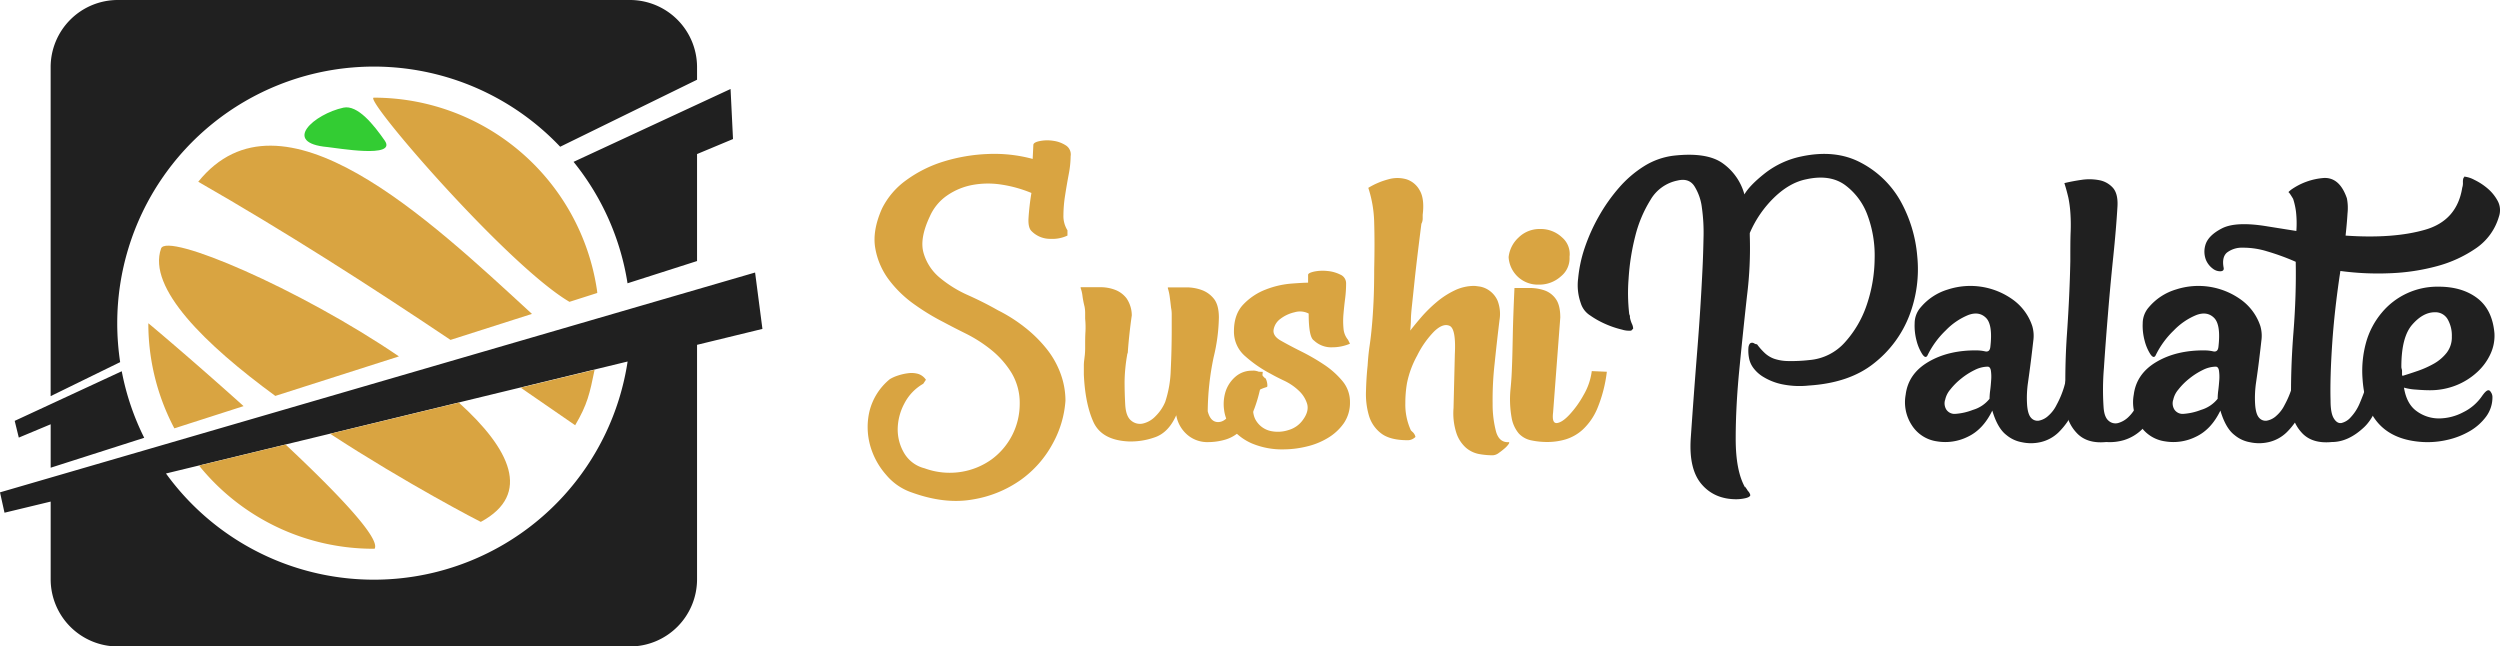
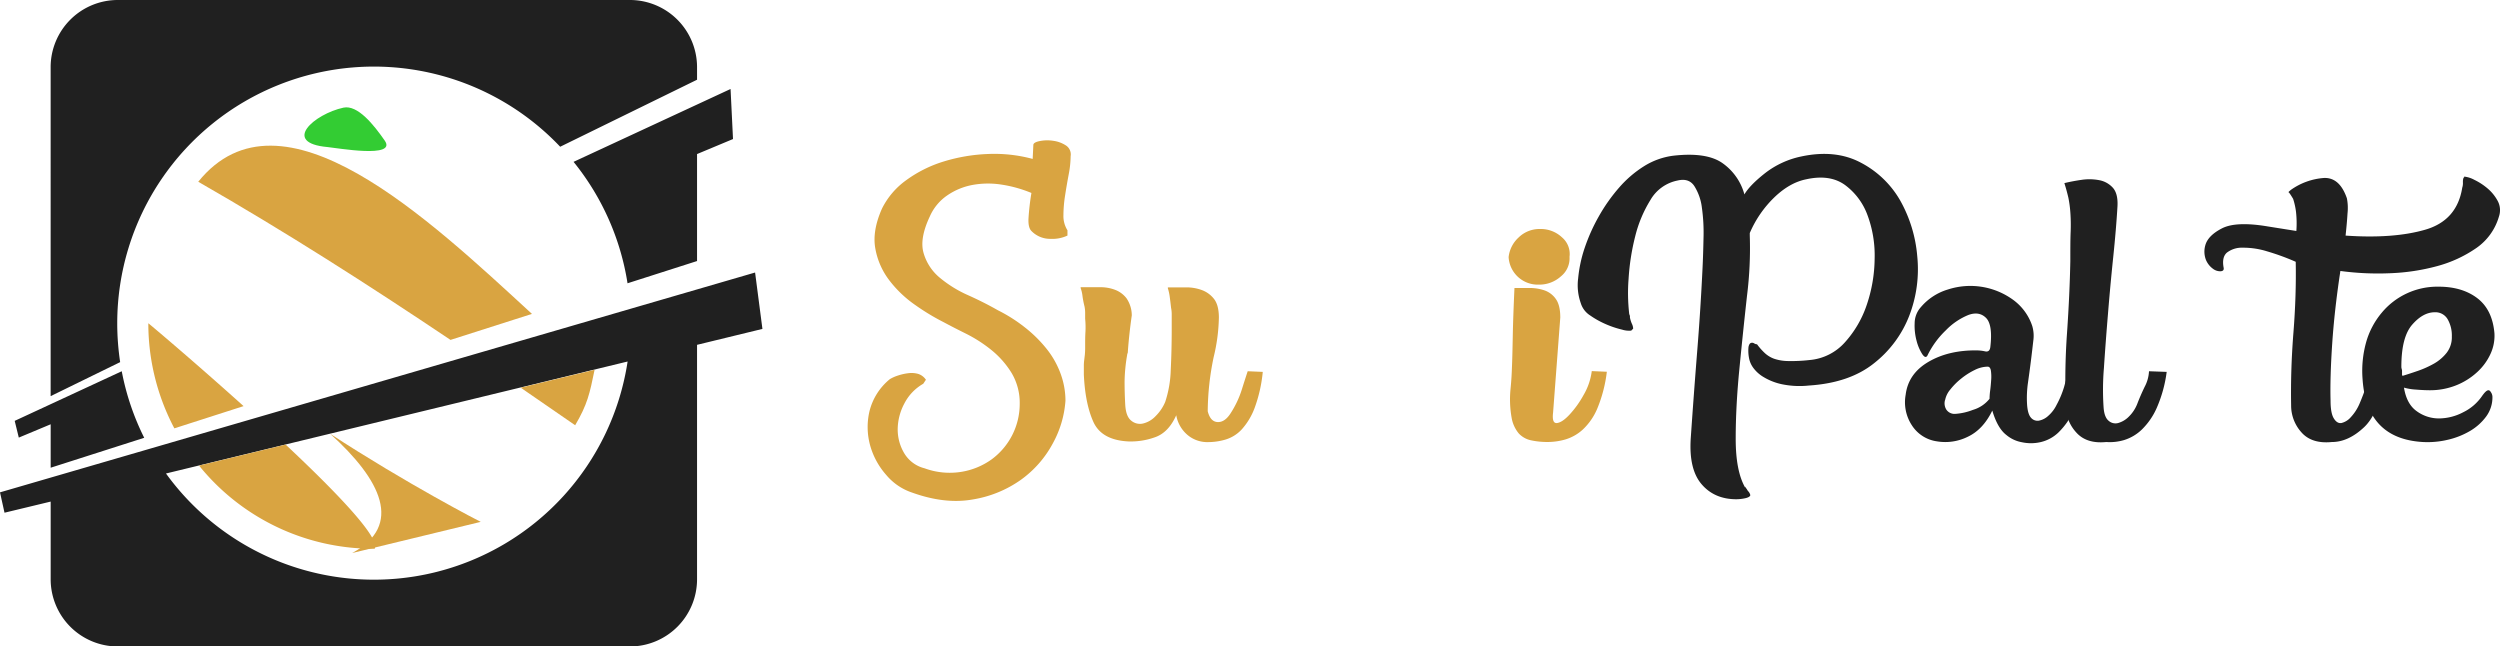
<svg xmlns="http://www.w3.org/2000/svg" id="Layer_1" data-name="Layer 1" viewBox="0 0 899 232.45">
  <defs>
    <style>.cls-1,.cls-4{fill:#d9a441;}.cls-2,.cls-3{fill:#202020;}.cls-3,.cls-4,.cls-5{fill-rule:evenodd;}.cls-5{fill:#3c3;}</style>
  </defs>
  <path class="cls-1" d="M383.86,82.82v1.89a12.77,12.77,0,0,1-6.12,1.18,9.34,9.34,0,0,1-6.84-2.83c-.79-.79-1.14-2.24-1.06-4.36a88.14,88.14,0,0,1,1.06-9.31,46,46,0,0,0-10.72-3,31.17,31.17,0,0,0-10.49.12,23.7,23.7,0,0,0-9.08,3.77,17.8,17.8,0,0,0-6.24,7.54q-3.78,8-2.24,13.2A17.94,17.94,0,0,0,338,99.91a43.06,43.06,0,0,0,10.14,6.25q5.76,2.59,10.72,5.42a55.81,55.81,0,0,1,9.66,6.13,47.48,47.48,0,0,1,7.78,7.66,31.72,31.72,0,0,1,5.07,8.95,28.32,28.32,0,0,1,1.77,9.78,37.16,37.16,0,0,1-4.6,15.44,38.39,38.39,0,0,1-11.43,13,41.33,41.33,0,0,1-17.33,7.07q-10,1.77-21.8-2.48a20.69,20.69,0,0,1-9.31-6.36,26.9,26.9,0,0,1-5.77-10.61,24.84,24.84,0,0,1-.24-12.25A21.58,21.58,0,0,1,320,136.33a14.32,14.32,0,0,1,2.94-1.3,18.68,18.68,0,0,1,3.66-.82,8.8,8.8,0,0,1,3.53.23,5.29,5.29,0,0,1,2.83,2.12L332,138a17.18,17.18,0,0,0-6.84,7.19,20,20,0,0,0-2.35,9.19,16.69,16.69,0,0,0,2.35,8.6,11.85,11.85,0,0,0,7.31,5.42,26.22,26.22,0,0,0,13.08,1.3,25.74,25.74,0,0,0,11-4.48,24.76,24.76,0,0,0,10.14-19.92,21,21,0,0,0-3-11.31,32.57,32.57,0,0,0-7.19-8.13,50.17,50.17,0,0,0-8.95-5.78q-4.72-2.34-8.25-4.24a81.24,81.24,0,0,1-10.14-6.13,41.24,41.24,0,0,1-9.31-8.84,26.4,26.4,0,0,1-5.07-11.43q-1.19-6.36,2.36-14.38a27.73,27.73,0,0,1,8.72-10.25,45.3,45.3,0,0,1,13.44-6.72,62,62,0,0,1,15.91-2.71,52.84,52.84,0,0,1,16.14,1.77l.24-5c0-.62.74-1.1,2.24-1.41a13.84,13.84,0,0,1,4.83-.12,11.07,11.07,0,0,1,4.59,1.65A3.85,3.85,0,0,1,385,56.19a35.7,35.7,0,0,1-.71,6.6c-.47,2.51-.9,5-1.29,7.54a46.35,46.35,0,0,0-.59,7.07A9.59,9.59,0,0,0,383.86,82.82Z" />
  <path class="cls-1" d="M438.31,114.17a64.54,64.54,0,0,1-1.88,14.26,97.43,97.43,0,0,0-2.13,19.45q.94,3.76,3.54,3.89t4.71-3.19a34.8,34.8,0,0,0,4-8.48c.94-3,1.65-5.19,2.12-6.6l5.42.23a51.56,51.56,0,0,1-2.94,13,24.17,24.17,0,0,1-4.6,7.66,13.1,13.1,0,0,1-5.77,3.65,22,22,0,0,1-6.25.94,11,11,0,0,1-7.78-2.82,11.94,11.94,0,0,1-3.77-6.84c-1.89,4.24-4.52,6.92-7.9,8a25.56,25.56,0,0,1-9.31,1.42q-9.66-.48-12.61-7.07t-3.41-17v-3a15.87,15.87,0,0,1,.11-2q.12-.94.24-2a27.54,27.54,0,0,0,.12-2.94c0-1.89,0-3.69.11-5.42a31.3,31.3,0,0,0-.11-4.72V112.4a11.33,11.33,0,0,0-.24-2.24,34.44,34.44,0,0,1-.71-3.65,12.43,12.43,0,0,0-.7-3,.2.2,0,0,1,.23-.23h7a14.63,14.63,0,0,1,5.18.94,9.35,9.35,0,0,1,4.13,3.07,11,11,0,0,1,1.88,6.12c-.32,2.21-.59,4.36-.82,6.49s-.44,4.28-.59,6.48a1.65,1.65,0,0,1-.12.71,1,1,0,0,0-.12.47,59.94,59.94,0,0,0-.94,9.66q0,4,.23,8.25t2.13,5.77a4.85,4.85,0,0,0,4.24,1.06,9.11,9.11,0,0,0,4.6-2.71,15.69,15.69,0,0,0,3.41-5.06A39.94,39.94,0,0,0,421,133q.35-7.08.35-14.62V113a11.72,11.72,0,0,0-.24-2.35c-.15-1.42-.31-2.71-.47-3.89a17.28,17.28,0,0,0-.71-3.19.21.21,0,0,1,.24-.23h6.56a16.08,16.08,0,0,1,5.38.94,9.89,9.89,0,0,1,4.42,3.18Q438.3,109.7,438.31,114.17Z" />
-   <path class="cls-1" d="M484.74,122.18l.71,1.42a16.4,16.4,0,0,1-6.37,1.29,9,9,0,0,1-6.6-2.47c-1.26-.78-1.88-4-1.88-9.66a6.8,6.8,0,0,0-5.07-.47,13.1,13.1,0,0,0-5.07,2.35,6.09,6.09,0,0,0-2.47,3.89c-.24,1.5.59,2.79,2.47,3.89,2.2,1.26,4.72,2.59,7.55,4a75.11,75.11,0,0,1,8.13,4.71,30.39,30.39,0,0,1,6.6,5.89,11.62,11.62,0,0,1,2.71,7.55,13,13,0,0,1-2.24,7.66,18.76,18.76,0,0,1-5.78,5.3,26.15,26.15,0,0,1-7.66,3.06,35.36,35.36,0,0,1-7.89,1,28,28,0,0,1-11.67-2.12,19.39,19.39,0,0,1-7.07-5.19,13.37,13.37,0,0,1-2.95-6.84,15.14,15.14,0,0,1,.59-6.83,11.9,11.9,0,0,1,3.54-5.19,8.93,8.93,0,0,1,6-2.12,3.7,3.7,0,0,1,2.83.83c.47.55,1.09,1.22,1.88,2v-.24a5.94,5.94,0,0,1,.71,3.07l-.24.23c-2.67.79-4.08,1.74-4.24,2.83s-.32,2.05-.47,2.83q-.71,4.24,1.18,6.84a8.19,8.19,0,0,0,4.95,3.3,12.26,12.26,0,0,0,6.48-.36,9.51,9.51,0,0,0,5.3-3.89c1.42-2,1.85-3.92,1.3-5.65a10.73,10.73,0,0,0-2.95-4.6A20.06,20.06,0,0,0,462,137q-3-1.41-5.07-2.59a45.34,45.34,0,0,1-9.08-6.25,11.6,11.6,0,0,1-4.12-9.07c0-4.08,1.14-7.31,3.42-9.66a21.86,21.86,0,0,1,8-5.31,32.24,32.24,0,0,1,9-2.12q4.35-.34,6.24-.35V98.85c0-.47.71-.86,2.12-1.18a15.42,15.42,0,0,1,4.72-.23,12.89,12.89,0,0,1,4.71,1.29,3.39,3.39,0,0,1,2.12,3.18,43,43,0,0,1-.35,5.43c-.24,1.88-.44,3.73-.59,5.53a28.1,28.1,0,0,0,0,5.19A7.14,7.14,0,0,0,484.74,122.18Z" />
-   <path class="cls-1" d="M542.48,159c.32,0,.32.24,0,.71a7.92,7.92,0,0,1-1.41,1.53,26.1,26.1,0,0,1-2.12,1.65,3.87,3.87,0,0,1-2.12.83,27.4,27.4,0,0,1-5.07-.47,10.14,10.14,0,0,1-4.6-2.24,12.22,12.22,0,0,1-3.41-5.19,23.15,23.15,0,0,1-1.06-9.07l.47-19.33q.47-9.2-1.89-10.25t-5.54,2a33.8,33.8,0,0,0-6.13,8.72,34.46,34.46,0,0,0-3.65,9.9,41.65,41.65,0,0,0-.59,7.19,22.18,22.18,0,0,0,2,9.78l.47.47a3.26,3.26,0,0,1,1.17,1.89,4.35,4.35,0,0,1-1.17.82,3.61,3.61,0,0,1-1.65.36q-6.37,0-9.55-2.48a12.42,12.42,0,0,1-4.36-6.36,27.49,27.49,0,0,1-1.06-8.72c.08-3.22.27-6.33.59-9.31q.22-3.76.71-7.07t.82-7.08c.24-2.51.43-5.42.59-8.72s.24-7.22.24-11.78q.22-9.42,0-16.62a43.05,43.05,0,0,0-2.12-12.61,27.24,27.24,0,0,1,7.18-3.06,11.73,11.73,0,0,1,6.6,0,8.33,8.33,0,0,1,4.72,4c1.18,2,1.53,5,1.06,8.73V78.7a4,4,0,0,1-.47,1.77q-1.65,13-2.36,19.68c-.47,4.48-.83,7.82-1.06,10s-.35,3.82-.35,4.84-.09,2.32-.24,3.89q1.65-2.13,4.12-5a49.52,49.52,0,0,1,5.43-5.3,30.23,30.23,0,0,1,6.36-4.12,16.32,16.32,0,0,1,7.19-1.65c.15,0,.78.08,1.88.23a8.36,8.36,0,0,1,3.42,1.42,8.76,8.76,0,0,1,3,3.65,13.26,13.26,0,0,1,.7,7q-.95,7.78-1.76,15.68a115.23,115.23,0,0,0-.71,14.26A38.7,38.7,0,0,0,538,155.3Q539.18,159.18,542.48,159Z" />
  <path class="cls-1" d="M553.8,82.35a11.15,11.15,0,0,1,7.89,3,7.82,7.82,0,0,1,2.71,7,8.31,8.31,0,0,1-3.06,7,11.59,11.59,0,0,1-8,3,10.5,10.5,0,0,1-10.84-9.9,11.18,11.18,0,0,1,3.54-7A10.73,10.73,0,0,1,553.8,82.35Zm-10.61,57.51c.15-1.57.27-3,.35-4.36s.16-3.22.24-5.65.15-5.7.23-9.79.28-9.58.59-16.5H550a16.69,16.69,0,0,1,5.31.83,8.31,8.31,0,0,1,4.12,3.06q1.65,2.25,1.65,6.72l-2.59,34.18q-.48,4,1.41,3.77t4.48-3a35.38,35.38,0,0,0,5.07-7.07,22.56,22.56,0,0,0,2.95-8.6l5.42.23a50,50,0,0,1-3.42,13.2,22,22,0,0,1-5.19,7.55A16.11,16.11,0,0,1,563,158a23.13,23.13,0,0,1-6.37.94,27.9,27.9,0,0,1-6-.59,8.35,8.35,0,0,1-4.47-2.47,12,12,0,0,1-2.6-5.77A37.62,37.62,0,0,1,543.19,139.86Z" />
  <path class="cls-2" d="M629.22,84.71a137.33,137.33,0,0,1-1,21.68q-1.44,13-2.75,26.4t-1.31,25q0,11.53,3.35,17.44V175l.71,1a2.81,2.81,0,0,0,.48.7,2.71,2.71,0,0,1,.48.71,1.87,1.87,0,0,1,.23.71c-.15.47-.79.82-1.91,1.06a15.41,15.41,0,0,1-3.1.35q-7.89,0-12.52-5.42T608,157.54q1.17-17,2.35-31.7t1.89-29.58c.16-3.3.27-6.91.35-10.84A64.39,64.39,0,0,0,612,74.69a18.74,18.74,0,0,0-2.72-7.78c-1.33-2-3.34-2.63-6-2a14.52,14.52,0,0,0-9.78,7A45.37,45.37,0,0,0,588,85.06a82,82,0,0,0-2.36,15.2,65.61,65.61,0,0,0,.24,12.73,1.92,1.92,0,0,1,.24,1.18,10.43,10.43,0,0,0,.7,2.24,4.49,4.49,0,0,1,.47,1.77l-.7.71a8.25,8.25,0,0,1-3.3-.36,34,34,0,0,1-5.66-1.88,31.76,31.76,0,0,1-5.77-3.19,8,8,0,0,1-3.42-4.47,19.25,19.25,0,0,1-.94-8.84,48.22,48.22,0,0,1,2.35-11,65.46,65.46,0,0,1,5.07-11.32A61.68,61.68,0,0,1,582.2,67.5a40.14,40.14,0,0,1,9.07-7.78A26,26,0,0,1,601.64,56q12.27-1.41,18,2.83a20.24,20.24,0,0,1,7.65,11.08q1.91-3.3,7.45-7.66a31.73,31.73,0,0,1,13.08-6q12.25-2.59,21.33,2.24A34.86,34.86,0,0,1,683.31,72.1a49.08,49.08,0,0,1,6.13,20,46.47,46.47,0,0,1-2.83,21.33,40.09,40.09,0,0,1-12.73,17.21q-8.83,7.07-23.45,8a31.09,31.09,0,0,1-9.66-.47,21.14,21.14,0,0,1-6.6-2.59,12.4,12.4,0,0,1-3.77-3.42A8.47,8.47,0,0,1,629,129a14.05,14.05,0,0,1-.24-4.24c.16-.79.44-1.26.83-1.42a1.31,1.31,0,0,1,1.18.12,2.07,2.07,0,0,0,1.06.35,22.82,22.82,0,0,0,2.83,3.19,10,10,0,0,0,3.3,2,16.21,16.21,0,0,0,4.95.83,57.44,57.44,0,0,0,7.78-.36,19.18,19.18,0,0,0,12.73-6.36,38.16,38.16,0,0,0,7.89-13.56A53,53,0,0,0,674.12,93a41.48,41.48,0,0,0-2.59-15.68,23.45,23.45,0,0,0-8.13-10.84q-5.43-3.88-13.91-2c-3.93.79-7.74,2.94-11.43,6.48a39.42,39.42,0,0,0-8.84,12.84Z" />
  <path class="cls-2" d="M716.43,147.64q-3.31,6.84-8.84,9.43a18.14,18.14,0,0,1-11,1.65,12.79,12.79,0,0,1-9.08-5.78,15.07,15.07,0,0,1-2.23-11q.93-7.53,8.13-11.78T710.77,126a14.37,14.37,0,0,1,3.06.35q1.65.36,1.89-1.53.94-8-1.53-10.49t-6.37-1.06a23.77,23.77,0,0,0-8.13,5.54,31.48,31.48,0,0,0-6.6,9.07c-.47.79-1.1.59-1.88-.59a16.55,16.55,0,0,1-2-4.71,20.85,20.85,0,0,1-.7-6.37,8.73,8.73,0,0,1,2.24-5.77,20.42,20.42,0,0,1,9.78-6.36,26.15,26.15,0,0,1,23.1,3.53,19.06,19.06,0,0,1,7.18,9.66,12.53,12.53,0,0,1,.36,5.31c-.24,2.12-.51,4.44-.83,7s-.67,5.15-1.06,7.9a38.66,38.66,0,0,0-.35,7.89q.23,3.54,1.41,4.84a3.08,3.08,0,0,0,2.83,1.06,6.88,6.88,0,0,0,3.42-1.77,12.46,12.46,0,0,0,2.95-3.89,34,34,0,0,0,2.71-6.48c.54-2,1.06-3.66,1.53-5.07l5.42.24a42.3,42.3,0,0,1-3.42,13.19,26.16,26.16,0,0,1-5.54,8,13.64,13.64,0,0,1-6.6,3.53,15.29,15.29,0,0,1-6.6,0,11.87,11.87,0,0,1-5.54-2.59Q718.31,154,716.43,147.64Zm-17-3.77a4.26,4.26,0,0,0,.47,3.42,3.54,3.54,0,0,0,3.3,1.53,21.14,21.14,0,0,0,6.24-1.42,11.91,11.91,0,0,0,6-4,25.39,25.39,0,0,1,.24-3.07c.16-1.25.27-2.51.35-3.77a15.13,15.13,0,0,0-.11-3.3c-.16-.94-.56-1.41-1.18-1.41a10.7,10.7,0,0,0-4.6,1.18,25.33,25.33,0,0,0-4.83,3.06,24.13,24.13,0,0,0-4,4A8.32,8.32,0,0,0,699.46,143.87Z" />
  <path class="cls-2" d="M742.35,65.85q2.85-.7,6.19-1.18a19.09,19.09,0,0,1,6.33.12,8.74,8.74,0,0,1,4.9,2.71q1.9,2.13,1.68,6.6-.48,8.25-1.56,18.62T758,113.23q-.84,10.14-1.43,19.09a93.83,93.83,0,0,0-.12,14.14q.24,3.54,1.79,4.83a3.69,3.69,0,0,0,3.45.83,8.69,8.69,0,0,0,3.78-2.24,13.11,13.11,0,0,0,3.07-4.6q1.17-3.06,2.71-6.24a13.17,13.17,0,0,0,1.53-5.54l6.36.23a47.57,47.57,0,0,1-3.53,12.85,25,25,0,0,1-5.42,7.9,16,16,0,0,1-6.38,3.77,18,18,0,0,1-6.4.7q-7.17.72-10.87-3.53a14.28,14.28,0,0,1-3.7-9.66,248,248,0,0,1,.48-26.29q.93-13.55,1.17-25.57c0-4.4,0-7.93.12-10.61a63.59,63.59,0,0,0-.12-7,41,41,0,0,0-.7-5.18C743.45,69.66,743,67.9,742.35,65.85Z" />
-   <path class="cls-2" d="M798.45,147.64q-3.3,6.84-8.84,9.43a18.13,18.13,0,0,1-11,1.65,12.77,12.77,0,0,1-9.07-5.78,15,15,0,0,1-2.24-11q.95-7.53,8.13-11.78T792.79,126a14.39,14.39,0,0,1,3.07.35c1.09.24,1.72-.27,1.88-1.53q.94-8-1.53-10.49t-6.36-1.06a23.7,23.7,0,0,0-8.14,5.54,31.45,31.45,0,0,0-6.59,9.07c-.48.79-1.11.59-1.89-.59a16.28,16.28,0,0,1-2-4.71,20.54,20.54,0,0,1-.71-6.37,8.78,8.78,0,0,1,2.24-5.77,20.42,20.42,0,0,1,9.78-6.36,26.15,26.15,0,0,1,23.1,3.53,19.08,19.08,0,0,1,7.19,9.66,12.55,12.55,0,0,1,.35,5.31c-.23,2.12-.51,4.44-.82,7s-.67,5.15-1.07,7.9a38.66,38.66,0,0,0-.35,7.89q.24,3.54,1.42,4.84a3.06,3.06,0,0,0,2.82,1.06,6.88,6.88,0,0,0,3.42-1.77,12.46,12.46,0,0,0,2.95-3.89,33.4,33.4,0,0,0,2.71-6.48q.82-3,1.53-5.07l5.42.24a42.3,42.3,0,0,1-3.42,13.19,26.15,26.15,0,0,1-5.53,8,13.72,13.72,0,0,1-6.6,3.53,15.29,15.29,0,0,1-6.6,0,11.78,11.78,0,0,1-5.54-2.59Q800.34,154,798.45,147.64Zm-17-3.77a4.26,4.26,0,0,0,.47,3.42,3.56,3.56,0,0,0,3.3,1.53,21.19,21.19,0,0,0,6.25-1.42,12,12,0,0,0,6-4,25.06,25.06,0,0,1,.23-3.07c.16-1.25.27-2.51.36-3.77a15.73,15.73,0,0,0-.12-3.3c-.16-.94-.55-1.41-1.18-1.41a10.74,10.74,0,0,0-4.6,1.18,25.33,25.33,0,0,0-4.83,3.06,23.68,23.68,0,0,0-4,4A8.25,8.25,0,0,0,781.48,143.87Z" />
  <path class="cls-2" d="M824.61,71.51c-.94-1.57-1.49-2.36-1.65-2.36s.16-.31.94-.94A23.44,23.44,0,0,1,835.69,64q5.65-.24,8.25,7.3a18,18,0,0,1,.23,5.42c-.15,2.52-.39,5.19-.7,8q17.21,1.19,28.64-2.12T885.42,67.5a5.25,5.25,0,0,0,.24-2c0-1,.15-1.61.47-1.77V63.5a9.91,9.91,0,0,1,3.65,1.17,22.29,22.29,0,0,1,4.72,3.07,15.53,15.53,0,0,1,3.65,4.48,7,7,0,0,1,.47,5.65,20.75,20.75,0,0,1-8.13,11.32,45.33,45.33,0,0,1-14,6.48,74.88,74.88,0,0,1-17.21,2.59,100.5,100.5,0,0,1-17.68-.82q-2.12,13.91-2.94,26.16t-.59,20.5q0,4.49,1.18,6.37c.78,1.26,1.68,1.81,2.71,1.65a6.4,6.4,0,0,0,3.3-2,16.92,16.92,0,0,0,3.18-4.84c.94-2.2,1.77-4.36,2.47-6.48l1.77-5.3,5.42.23q-2.36,14.63-8,19.92c-3.77,3.54-7.63,5.3-11.55,5.3q-7.31.72-11-3.53a14.38,14.38,0,0,1-3.66-9.66q-.23-12.73.83-26.17t.82-25.45a85.24,85.24,0,0,0-10.37-3.78,28.94,28.94,0,0,0-8.72-1.29,8.8,8.8,0,0,0-5.65,1.77q-1.89,1.65-1.18,5.42c.16.79-.2,1.22-1.06,1.29a4.31,4.31,0,0,1-2.83-.94,7.46,7.46,0,0,1-2.48-3.18,8.21,8.21,0,0,1-.23-5.19q.94-3.52,6-6.12t16.38-.71l10.37,1.65a37.65,37.65,0,0,0-.12-6.84A25.73,25.73,0,0,0,824.61,71.51Z" />
  <path class="cls-2" d="M897,119.83a15.53,15.53,0,0,1-1.41,7.42,20.24,20.24,0,0,1-4.84,6.6,24.42,24.42,0,0,1-7.54,4.72,25.34,25.34,0,0,1-9.54,1.76c-1.26,0-2.87-.07-4.84-.23a19.82,19.82,0,0,1-4.36-.71q.94,5.9,4.6,8.49a13.51,13.51,0,0,0,8,2.59,19,19,0,0,0,8.73-2.24,17.44,17.44,0,0,0,6.71-5.77c1-1.42,1.73-2.13,2.36-2.13.31,0,.63.28.94.83a3.06,3.06,0,0,1,.47,1.53,11.62,11.62,0,0,1-2.24,7.07,19.3,19.3,0,0,1-5.77,5.19,28.3,28.3,0,0,1-8,3.18,31.34,31.34,0,0,1-9,.82q-20.28-1.17-21.69-22.62a38.35,38.35,0,0,1,1.3-13.32,28.54,28.54,0,0,1,5.54-10.49,26,26,0,0,1,20.51-9.43q8.47,0,13.9,4.13T897,119.83Zm-33,15.32q2.35-.71,5.42-1.77a35.54,35.54,0,0,0,5.78-2.59,15.71,15.71,0,0,0,4.59-3.89,9.12,9.12,0,0,0,1.89-5.89,11.72,11.72,0,0,0-1.53-6.25,5.06,5.06,0,0,0-4.6-2.47q-4.24,0-8.13,4.47t-3.89,15.09a2.53,2.53,0,0,0,.12.82,2.64,2.64,0,0,1,.12.83v1.41Z" />
  <path class="cls-3" d="M42.31,0H226.57a24.16,24.16,0,0,1,24.09,24.1v4.57l-49.22,24.1A92.28,92.28,0,0,0,42.16,116.22a93.45,93.45,0,0,0,1.05,14l-25,12.23V24.1A24.16,24.16,0,0,1,42.31,0ZM53.94,161.35,271.53,98l2.64,20.28L250.66,124v84.37a24.17,24.17,0,0,1-24.09,24.1H42.31a24.17,24.17,0,0,1-24.09-24.1v-28l-16.6,4L0,177.05l53.94-15.7ZM225.69,130l-166,40.27a92.28,92.28,0,0,0,166-40.27ZM5.29,151.34,43.78,133.5a91.63,91.63,0,0,0,8.08,23.93L18.22,168.19V152.57L6.76,157.36l-1.47-6ZM206.21,58.22,262.71,32,263.59,50l-12.93,5.4V93.87l-25,8a91.88,91.88,0,0,0-19.4-43.66Z" />
  <path class="cls-4" d="M62.68,154a80.71,80.71,0,0,1-9.34-37.75c0-.08,16.26,13.6,34.25,29.79l-24.91,8Z" />
  <path class="cls-4" d="M134.67,197.33a80.53,80.53,0,0,1-63.09-29.9l31.13-7.56c18.31,17.17,34.2,33.7,32,37.46Z" />
-   <path class="cls-4" d="M99,142.37c-25.24-18.49-46.06-38.82-41.08-53,2.07-5.9,49.59,14.31,85.54,38.79L99,142.37Z" />
-   <path class="cls-4" d="M172.87,187.66c-.11,0-26.57-13.66-54.15-31.67L165,144.78c18.38,16.58,26.38,32.92,7.92,42.88Z" />
+   <path class="cls-4" d="M172.87,187.66c-.11,0-26.57-13.66-54.15-31.67c18.38,16.58,26.38,32.92,7.92,42.88Z" />
  <path class="cls-4" d="M162,122.23c-29.58-19.85-59.54-39-90.71-56.87,29.85-37,82.93,13.44,120,47.52L162,122.23Z" />
  <path class="cls-4" d="M213.83,132.92c-1.79,8.7-2.58,12.46-7,20q-9.8-6.78-19.59-13.51l26.61-6.45Z" />
-   <path class="cls-4" d="M134.44,35.12a81.11,81.11,0,0,1,80.2,69c.07.44.11.83.14,1.23l-10,3.19c-22.44-13.17-74.37-73.42-70.36-73.42Z" />
  <path class="cls-5" d="M117.85,52.89c3.05.27,25.07,4.21,20.49-2.35-3.89-5.59-9.69-12.93-14.84-11.83C113,41,101.07,51.4,117.85,52.89Z" />
</svg>